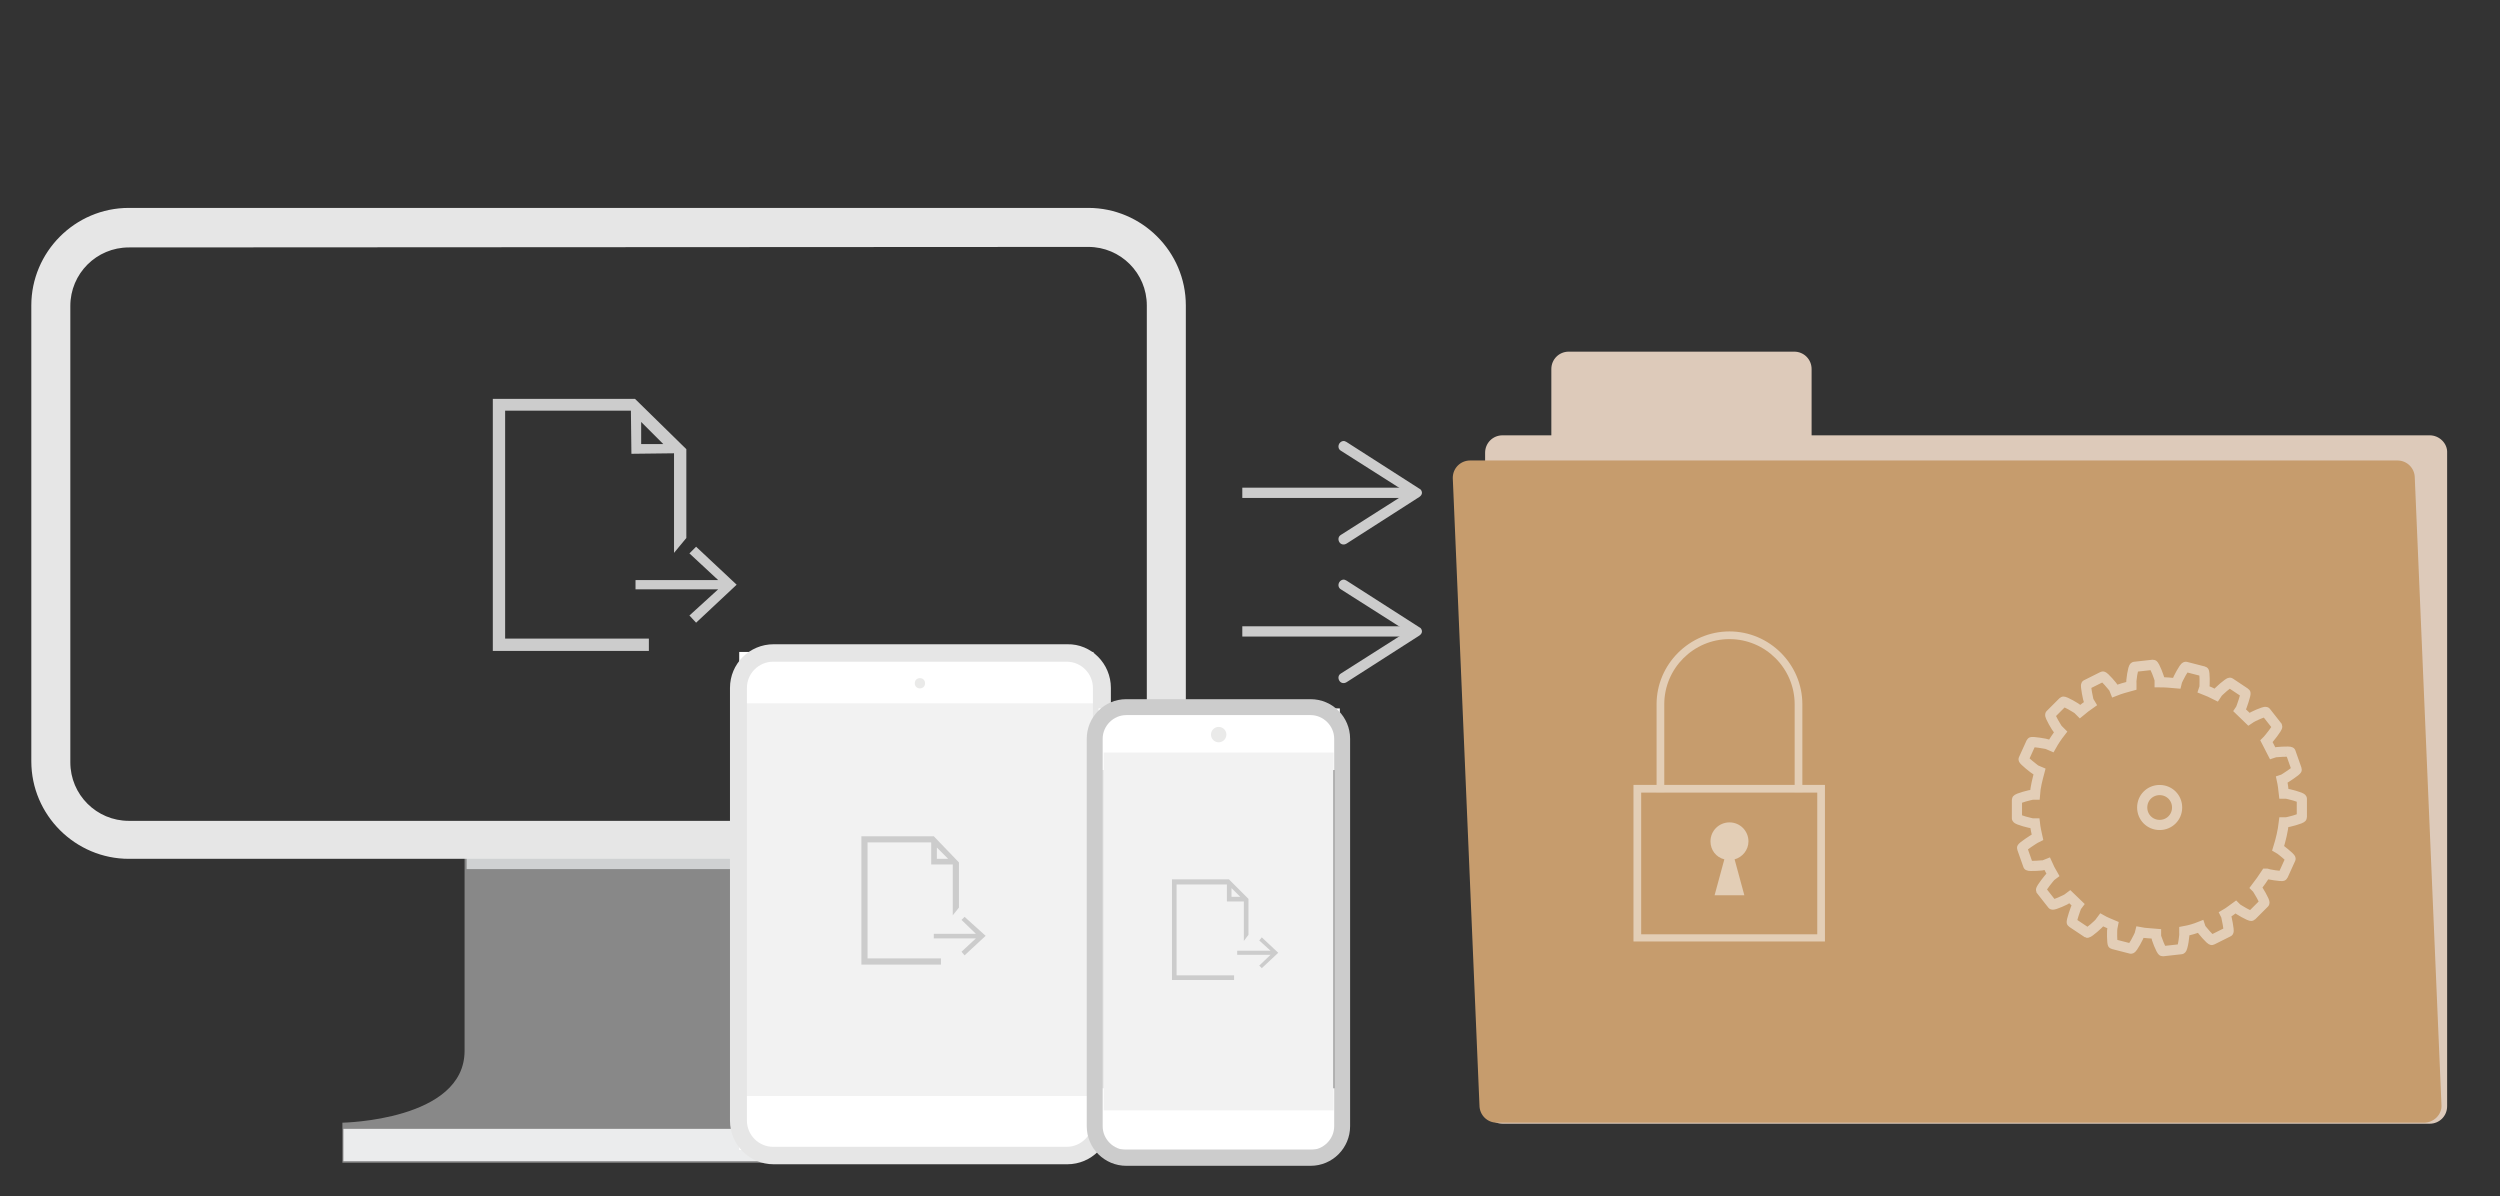
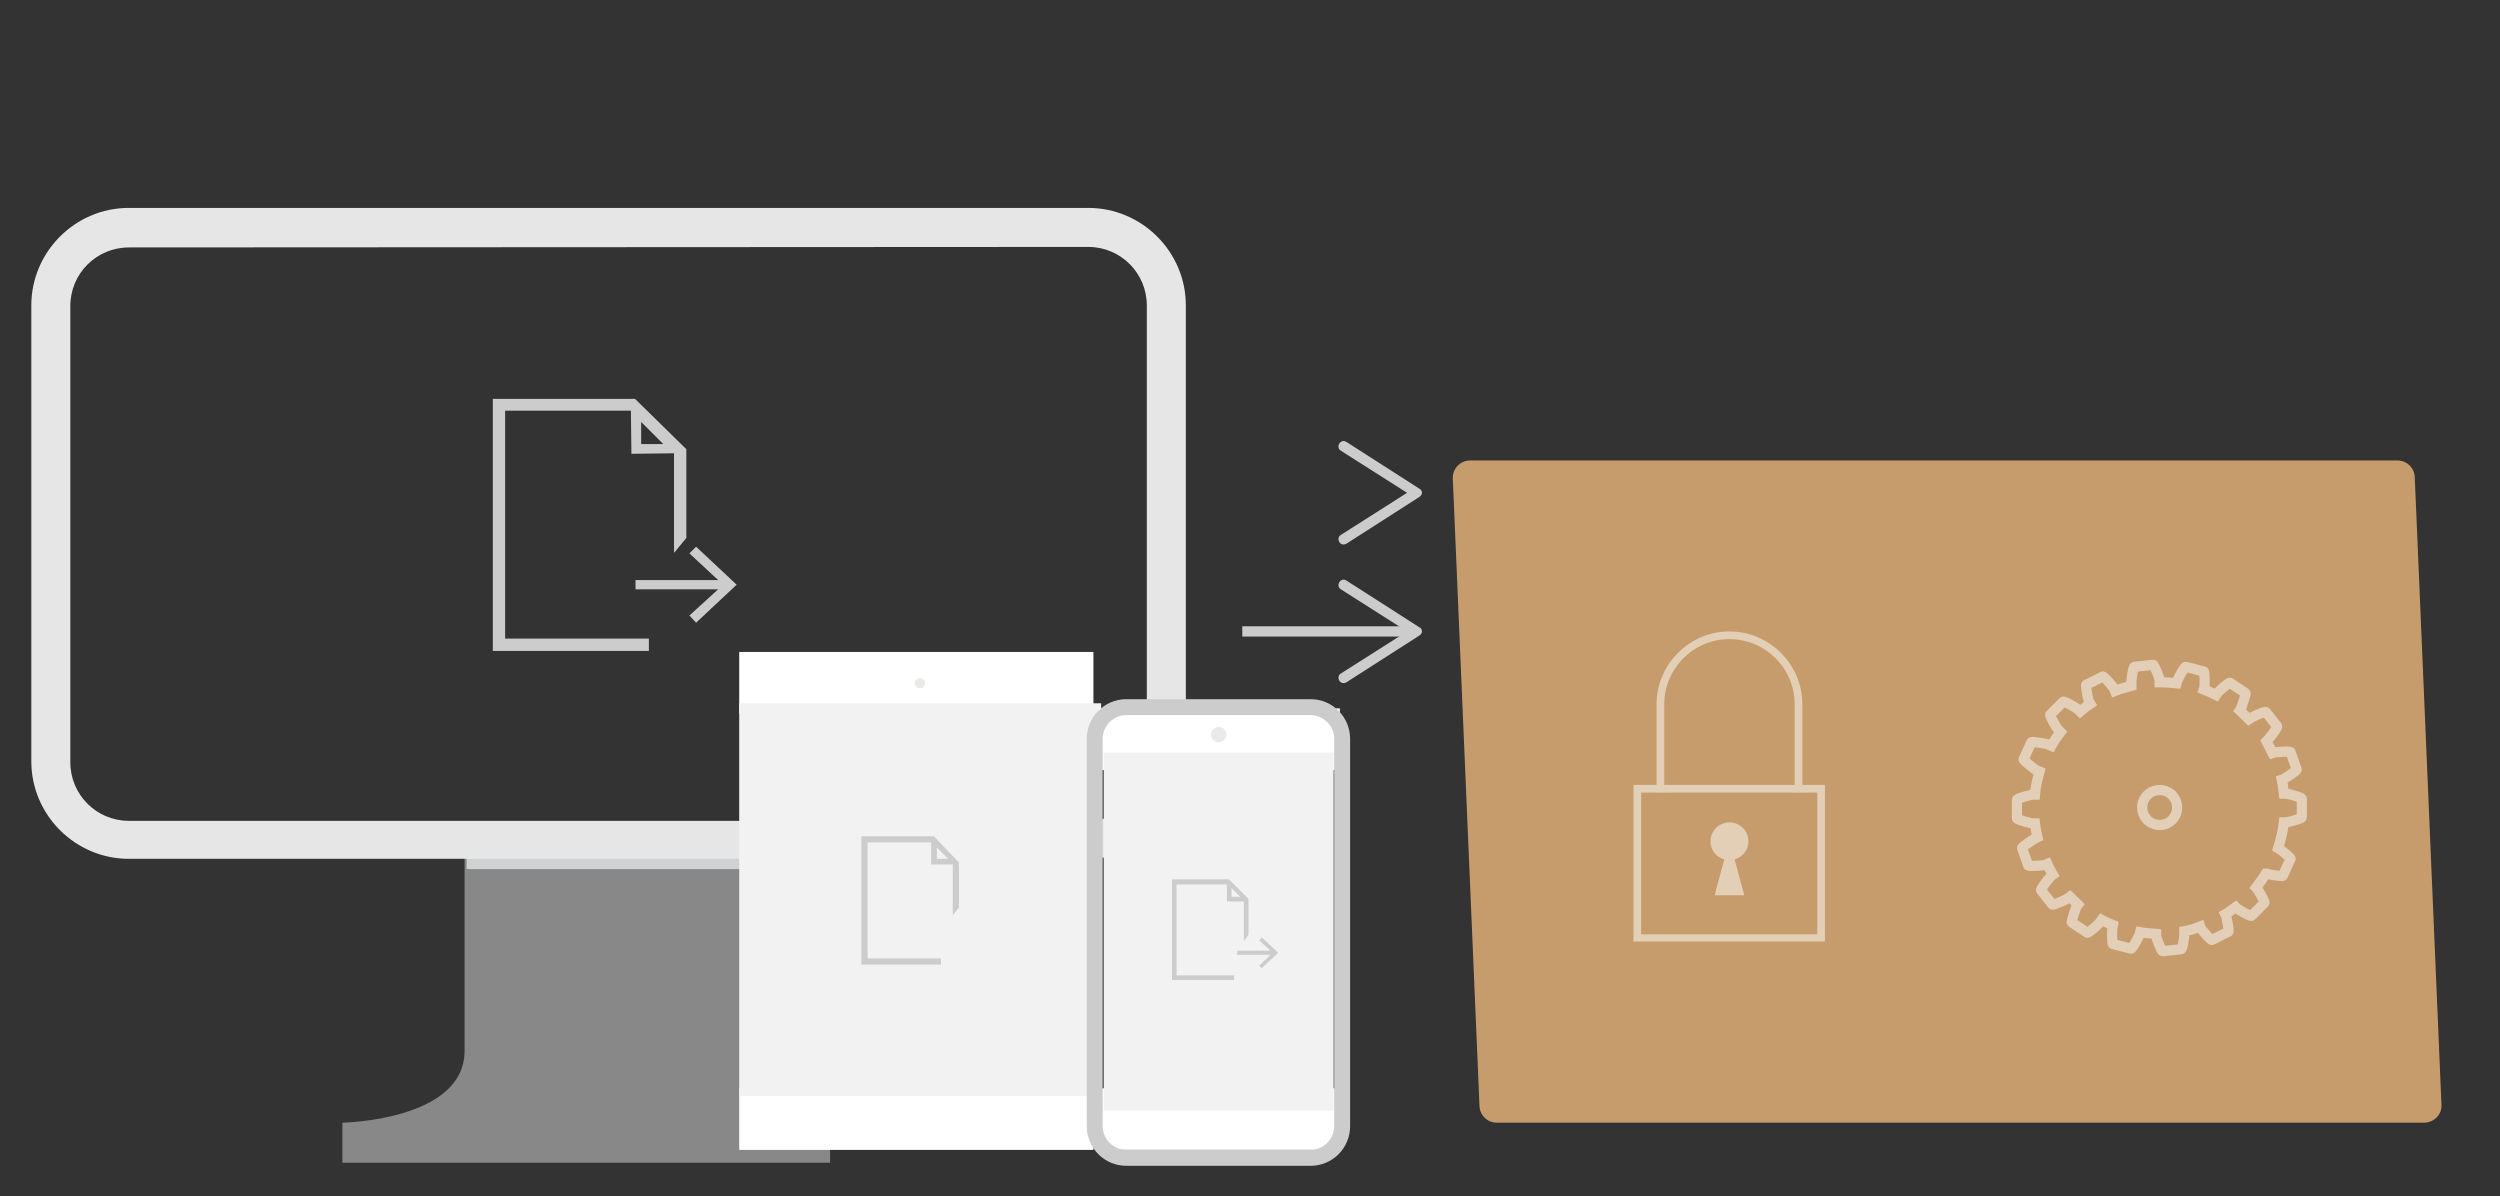
<svg xmlns="http://www.w3.org/2000/svg" version="1.1" id="comp1" x="0px" y="0px" viewBox="0 0 487 233" style="enable-background:new 0 0 487 233;" xml:space="preserve">
  <rect x="0" y="0" width="487" height="233" fill="#333333" stroke="none" />
  <style type="text/css">
	.st0{fill:#DDCABA;}
	.st1{fill:#C69C6D;}
	.st2{opacity:0.5;}
	.st3{fill:#FFFFFF;}
	.st4{fill:none;}
	.st5{opacity:0.51;}
	.st6{fill:none;stroke:#FFFFFF;stroke-width:1.98;stroke-miterlimit:10;}
	.st7{display:none;fill:none;stroke:#FFFFFF;stroke-width:1.783;stroke-miterlimit:10;}
	.st8{fill:none;stroke:#CCCCCC;stroke-width:2;stroke-miterlimit:10;}
	.st9{fill:#CCCCCC;}
	.st10{opacity:0.6;fill:#C1C1C1;enable-background:new    ;}
	.st11{fill:#CFD1D2;}
	.st12{fill:#E6E6E6;}
	.st13{fill:#EBECED;}
	.st14{fill:#F2F2F2;enable-background:new    ;}
	.st15{fill:#EAEAE9;}
	</style>
  <g>
    <g>
-       <path class="st0" d="M473.3,84.8H352.9V71.9c0-1.9-1.5-3.4-3.4-3.4h-43.9c-1.9,0-3.4,1.5-3.4,3.4v12.9h-9.5    c-1.9,0-3.4,1.5-3.4,3.4v127.3c0,1.9,1.5,3.4,3.4,3.4h180.6c1.9,0,3.4-1.5,3.4-3.4V88.2C476.8,86.4,475.2,84.8,473.3,84.8z" />
      <path class="st1" d="M472.2,218.7H291.6c-1.9,0-3.4-1.5-3.4-3.4L283,93.1c0-1.9,1.5-3.4,3.4-3.4h180.6c1.9,0,3.4,1.5,3.4,3.4    l5.2,122.2C475.7,217.1,474.1,218.7,472.2,218.7z" />
    </g>
    <g class="st2">
      <path class="st3" d="M355.5,183.4h-37.3v-30.5h37.3V183.4z M319.8,182H354v-27.6h-34.3V182z" />
      <g>
        <path class="st4" d="M336.9,124.6c-7,0-12.7,5.7-12.7,12.7v17.1h25.3v-17.1C349.6,130.3,343.9,124.6,336.9,124.6z" />
        <path class="st3" d="M324.2,137.2c0-7,5.7-12.7,12.7-12.7c7,0,12.7,5.7,12.7,12.7v17.1h1.5v-17.1c0-7.8-6.4-14.2-14.2-14.2     c-7.8,0-14.2,6.4-14.2,14.2v17.1h1.5V137.2z" />
      </g>
      <path class="st3" d="M340.6,163.9c0-2-1.6-3.7-3.7-3.7c-2,0-3.7,1.6-3.7,3.7c0,1.7,1.1,3.1,2.7,3.5l-1.9,7h5.8l-1.9-7    C339.4,167,340.6,165.6,340.6,163.9z" />
    </g>
    <g class="st5">
      <g>
        <path class="st6" d="M445.3,154.6h-0.4c-0.1-0.9-0.2-1.8-0.4-2.7l0.3-0.1c0.2-0.1,2.7-1.7,2.6-1.9l-1.2-3.4c-0.1-0.2-3,0-3.2,0.1     l-0.3,0.1c-0.4-0.8-0.8-1.5-1.2-2.3l0.2-0.2c0.2-0.2,2-2.4,1.9-2.7l-2.2-2.8c-0.2-0.2-2.8,1-3,1.2l-0.3,0.2     c-0.6-0.6-1.2-1.1-1.8-1.7l0.2-0.3c0.1-0.2,1.1-3,0.9-3.1l-3-2c-0.2-0.1-2.4,1.8-2.5,2.1l-0.2,0.3c-0.8-0.4-1.6-0.8-2.4-1.1     l0.1-0.3c0.1-0.3,0.1-3.2-0.1-3.2l-3.5-0.9c-0.3-0.1-1.6,2.5-1.7,2.8l-0.1,0.4c-1.1-0.1-2.2-0.2-3.3-0.2c0,0,0,0,0,0l0-0.4     c0-0.3-1-3-1.3-3l-3.6,0.4c-0.3,0-0.7,2.9-0.6,3.2l0,0.5c-1.1,0.3-2.2,0.6-3.2,1l-0.2-0.5c-0.1-0.2-2-2.5-2.2-2.3l-3.2,1.6     c-0.2,0.1,0.4,3,0.5,3.2l0.3,0.5c-0.7,0.5-1.3,0.9-2,1.5l-0.4-0.4c-0.2-0.2-2.7-1.7-2.9-1.5l-2.5,2.5c-0.2,0.2,1.3,2.7,1.5,2.9     l0.5,0.5c-0.7,0.9-1.3,1.8-1.8,2.7l-0.7-0.3c-0.2-0.1-3.1-0.6-3.2-0.4l-1.5,3.3c-0.1,0.2,2.2,2,2.4,2.1l0.7,0.3     c-0.4,1.5-0.8,3-0.9,4.5h-0.4c-0.3,0-3.1,0.7-3.1,1v3.6c0,0.3,2.8,1,3.1,1h0.4c0.1,0.9,0.3,1.8,0.5,2.7l-0.4,0.2     c-0.2,0.1-2.7,1.7-2.6,1.9l1.2,3.4c0.1,0.2,3,0,3.2-0.1l0.5-0.2c0.3,0.7,0.7,1.4,1.1,2.1l-0.4,0.3c-0.2,0.2-2,2.4-1.9,2.7     l2.2,2.8c0.2,0.2,2.8-1,3-1.2l0.4-0.3c0.5,0.5,1.1,1,1.6,1.5l-0.3,0.4c-0.1,0.2-1.1,3-0.9,3.1l3,2c0.2,0.1,2.4-1.8,2.5-2.1     l0.3-0.4c0.7,0.4,1.5,0.7,2.2,1l-0.1,0.5c-0.1,0.3-0.1,3.2,0.1,3.2l3.5,0.9c0.3,0.1,1.6-2.5,1.7-2.8l0.1-0.4     c1,0.2,2.1,0.2,3.1,0.3l0,0.4c0,0.3,1,3,1.3,3l3.6-0.4c0.3,0,0.7-2.9,0.6-3.2l0-0.3c1.1-0.2,2.1-0.5,3.1-0.9l0.1,0.3     c0.1,0.2,2,2.5,2.2,2.3l3.2-1.6c0.2-0.1-0.4-3-0.5-3.2l-0.1-0.2c0.7-0.4,1.3-0.9,2-1.4l0.2,0.2c0.2,0.2,2.7,1.7,2.9,1.5l2.5-2.5     c0.2-0.2-1.3-2.7-1.5-2.9l-0.1-0.1c0.7-0.9,1.3-1.8,1.9-2.7l0.1,0c0.2,0.1,3.1,0.6,3.2,0.4l1.5-3.3c0.1-0.2-2.2-2-2.4-2.1l0,0     c0.5-1.6,0.9-3.3,1.1-5h0.4c0.3,0,3.1-0.7,3.1-1v-3.6C448.4,155.3,445.6,154.6,445.3,154.6z M420.7,160.7c-1.9,0-3.4-1.5-3.4-3.4     s1.5-3.4,3.4-3.4s3.4,1.5,3.4,3.4S422.6,160.7,420.7,160.7z" />
      </g>
      <circle class="st7" cx="419.7" cy="148.5" r="19.1" />
    </g>
  </g>
  <g>
    <g>
      <line class="st8" x1="274.6" y1="123" x2="242" y2="123" />
      <g>
        <path class="st9" d="M260.9,113.4c-0.3,0.5-0.2,1.1,0.3,1.4l12.9,8.2l-12.9,8.2c-0.5,0.3-0.6,0.9-0.3,1.4     c0.3,0.5,0.9,0.6,1.4,0.3l14.2-9.1c0.3-0.2,0.5-0.5,0.5-0.8s-0.2-0.7-0.5-0.8l-14.2-9.1c-0.2-0.1-0.4-0.2-0.5-0.2     C261.4,112.9,261.1,113.1,260.9,113.4z" />
      </g>
    </g>
  </g>
  <g>
    <g>
-       <line class="st8" x1="274.6" y1="96" x2="242" y2="96" />
      <g>
        <path class="st9" d="M260.9,86.4c-0.3,0.5-0.2,1.1,0.3,1.4l12.9,8.2l-12.9,8.2c-0.5,0.3-0.6,0.9-0.3,1.4c0.3,0.5,0.9,0.6,1.4,0.3     l14.2-9.1c0.3-0.2,0.5-0.5,0.5-0.8s-0.2-0.7-0.5-0.8l-14.2-9.1c-0.2-0.1-0.4-0.2-0.5-0.2C261.4,85.9,261.1,86.1,260.9,86.4z" />
      </g>
    </g>
  </g>
  <g>
    <g>
      <g>
        <path class="st10" d="M161.7,226.5H66.7v-7.8c0,0,23.8-0.4,23.8-14c0-13.6,0-41.6,0-41.6h56.1c0,0,0,29,0,42.1     s15.1,13.1,15.1,13.1L161.7,226.5L161.7,226.5z" />
        <rect x="90.9" y="162" class="st11" width="55.3" height="7.3" />
        <path class="st12" d="M212,167.3H25.1c-10.4,0-19-8.5-19-19V59.5c0-10.4,8.5-19,19-19H212c10.4,0,19,8.5,19,19v88.9     C230.9,158.8,222.4,167.3,212,167.3z M25.1,48.2c-6.3,0-11.4,5.1-11.4,11.4v88.9c0,6.3,5.1,11.4,11.4,11.4H212     c6.3,0,11.4-5.1,11.4-11.4V59.5c0-6.3-5.1-11.4-11.4-11.4L25.1,48.2L25.1,48.2z" />
-         <rect x="66.9" y="219.9" class="st13" width="93.7" height="6.3" />
      </g>
      <g>
        <path class="st9" d="M123.7,77.7H96v49.1h30.4v-2.4H98.4V80h24.5l0.1,8.4l8.3-0.1v19.4l2.4-2.9v-1.6V87.5L123.7,77.7z      M124.9,86.5v-4.3l4.3,4.3H124.9z" />
        <polygon class="st9" points="135.6,121.3 143.5,113.9 135.6,106.5 134.3,107.8 139.9,113 123.8,113 123.8,114.8 139.9,114.8      134.3,119.9    " />
      </g>
    </g>
    <g id="ipad_2_">
      <rect x="144" y="212" class="st3" width="69" height="12" />
      <rect x="144" y="127" class="st3" width="69" height="12" />
      <rect x="144" y="137" class="st14" width="70.5" height="76.5" />
-       <path class="st12" d="M216.4,134v84.3c0,4.7-3.8,8.5-8.5,8.5h-57.2c-4.7,0-8.5-3.8-8.5-8.5V134c0-4.7,3.8-8.5,8.5-8.5h57.2    C212.6,125.4,216.4,129.3,216.4,134z M145.5,218.3c0,2.8,2.3,5.1,5.1,5.1h57.2c2.8,0,5.1-2.3,5.1-5.1V134c0-2.8-2.3-5.1-5.1-5.1    h-57.2c-2.8,0-5.1,2.3-5.1,5.1L145.5,218.3L145.5,218.3z" />
      <circle class="st15" cx="179.2" cy="133.1" r="1" />
      <g>
        <path class="st9" d="M181.9,162.9h-14.1v25h15.5v-1.2H169v-22.6h12.4l0,4.3l4.2,0v9.9l1.2-1.5v-0.8v-8L181.9,162.9z M182.5,167.3     v-2.2l2.2,2.2H182.5z" />
-         <polygon class="st9" points="187.9,186.1 192,182.3 187.9,178.6 187.3,179.2 190.1,181.9 181.9,181.9 181.9,182.8 190.1,182.8      187.3,185.4    " />
      </g>
    </g>
    <g>
      <g id="mobile_1_">
        <rect x="214" y="212" class="st3" width="47" height="12" />
        <rect x="214" y="138" class="st3" width="47" height="12" />
        <path class="st9" d="M263,143.9v75.5c0,4.2-3.4,7.7-7.7,7.7h-35.9c-4.2,0-7.7-3.4-7.7-7.7v-75.5c0-4.2,3.4-7.7,7.7-7.7h35.9     C259.6,136.2,263,139.7,263,143.9z M214.8,219.4c0,2.5,2.1,4.6,4.6,4.6h35.9c2.5,0,4.6-2.1,4.6-4.6v-75.5c0-2.5-2.1-4.6-4.6-4.6     h-35.9c-2.5,0-4.6,2.1-4.6,4.6V219.4z" />
        <rect x="215" y="146.6" class="st14" width="44.8" height="69.7" />
        <circle class="st15" cx="237.4" cy="143.1" r="1.5" />
        <path class="st9" d="M239.4,171.3h-11.1v19.6h12.1v-0.9h-11.2v-17.7h9.8l0,3.3l3.3,0v7.7l0.9-1.2v-0.7v-6.3L239.4,171.3z      M239.9,174.7V173l1.7,1.7H239.9z" />
        <polygon class="st9" points="245.8,188.6 249,185.6 245.8,182.6 245.3,183.2 247.5,185.2 241,185.2 241,186 247.5,186      245.3,188.1    " />
      </g>
    </g>
  </g>
</svg>